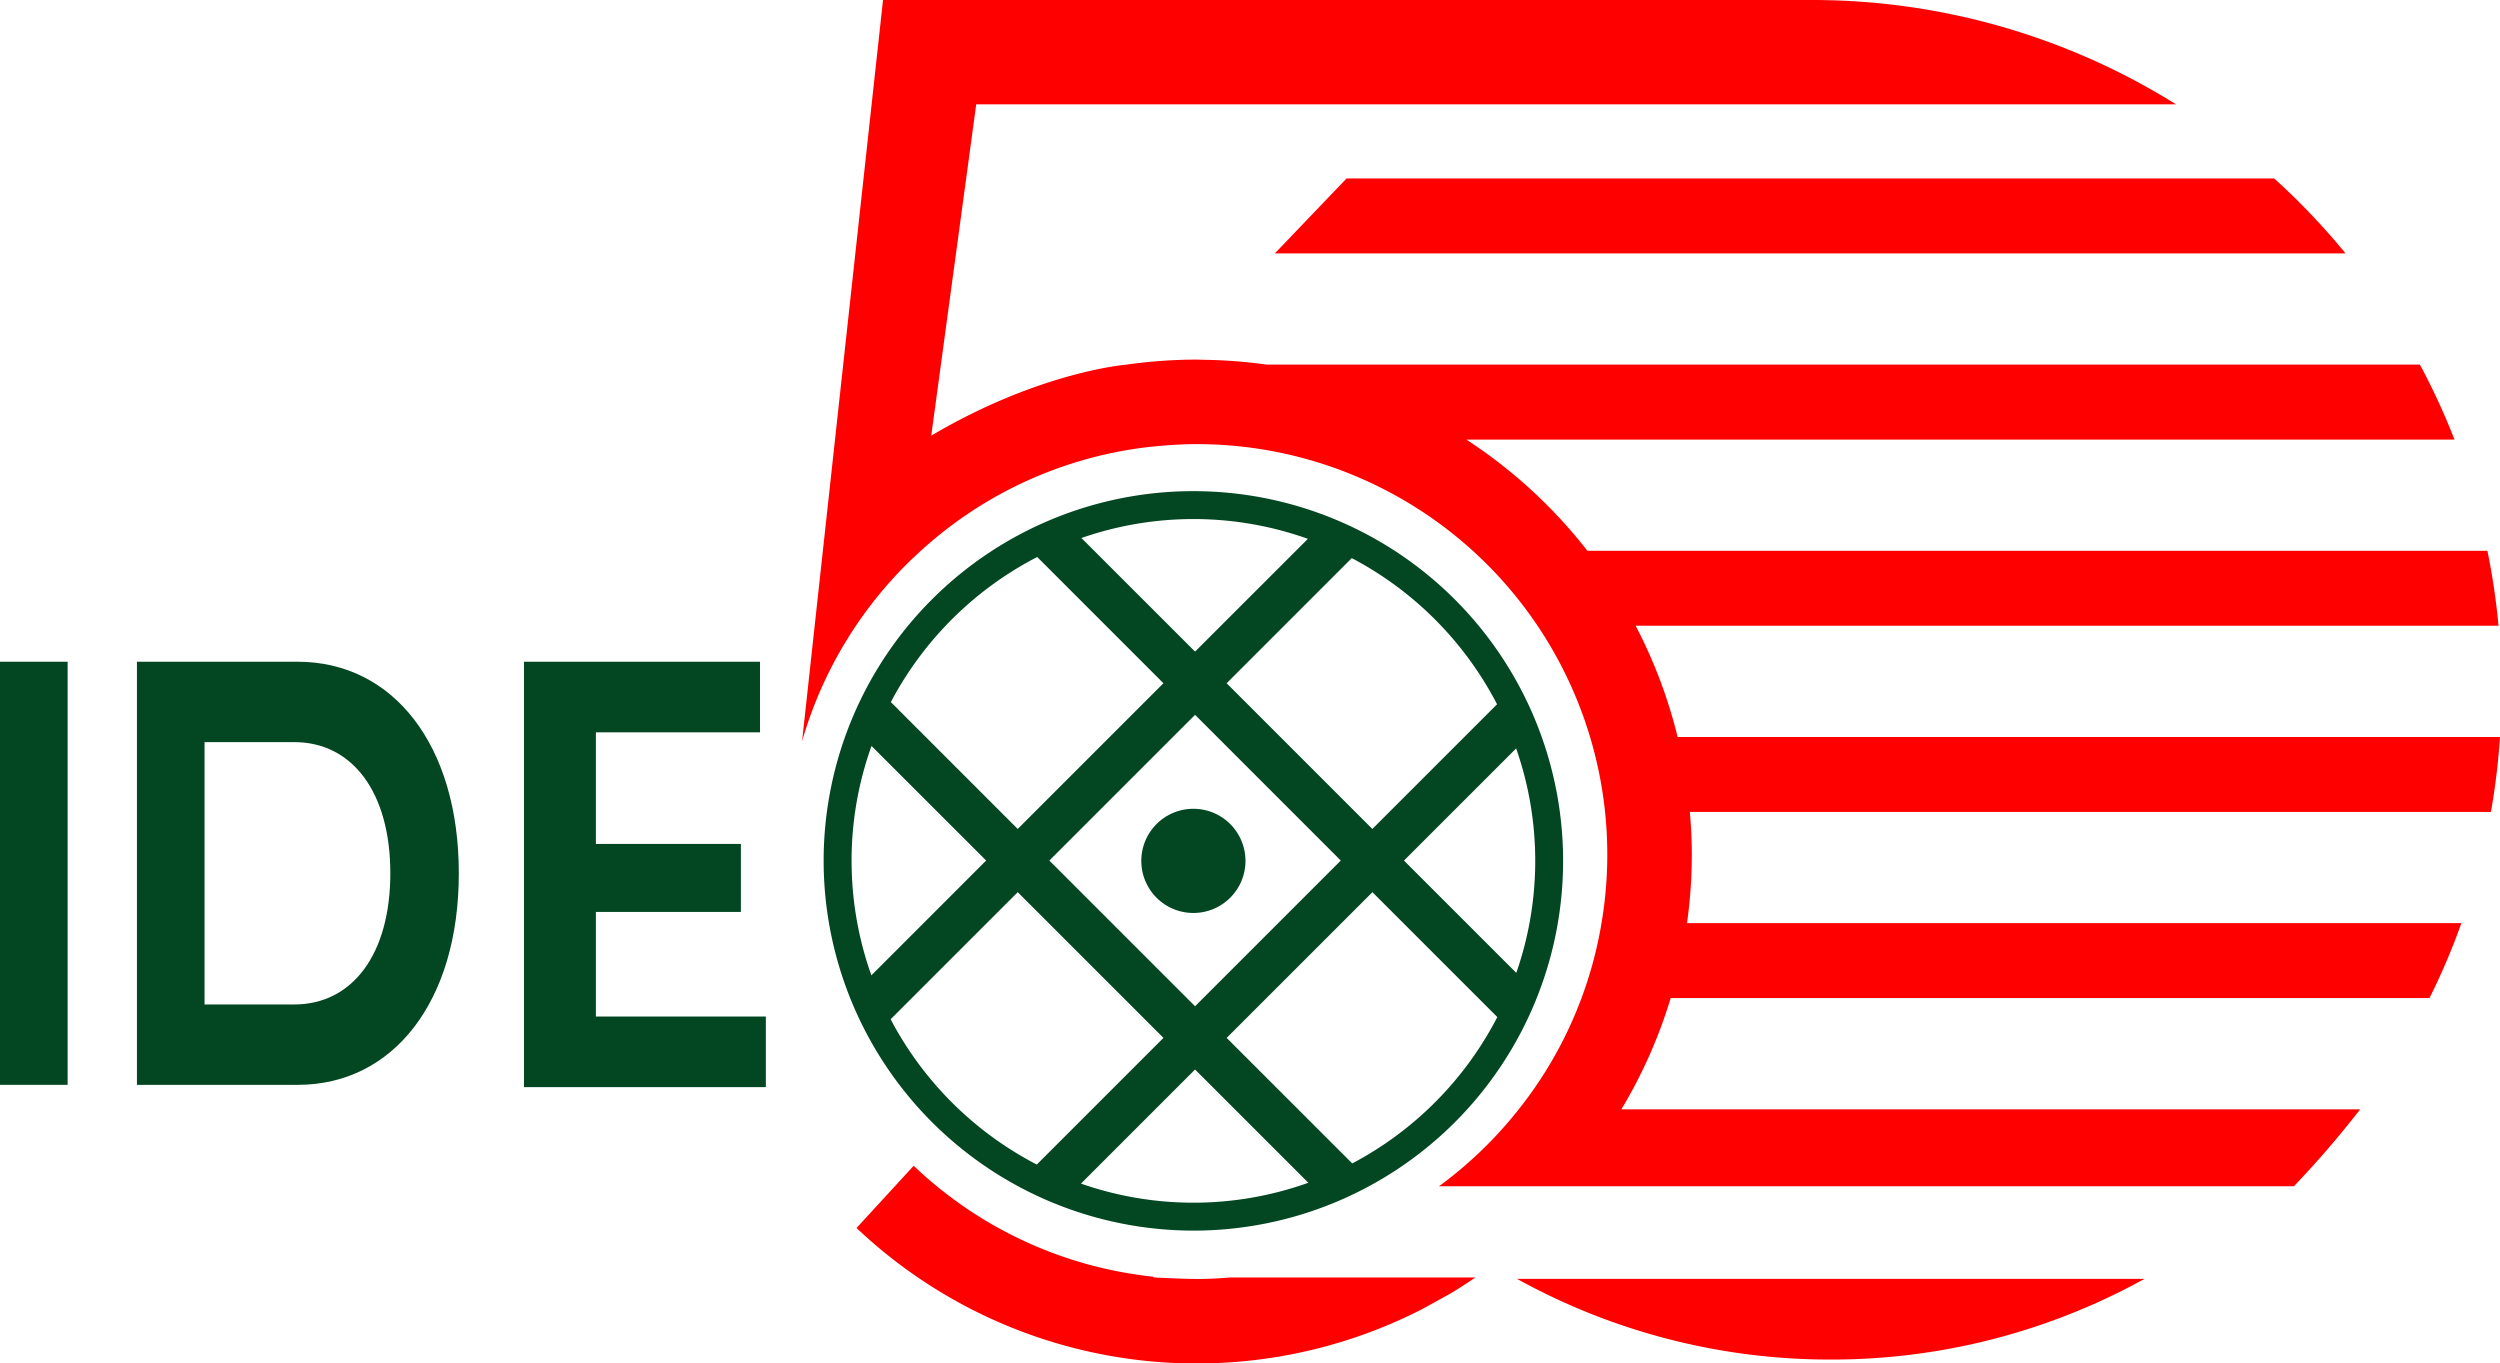
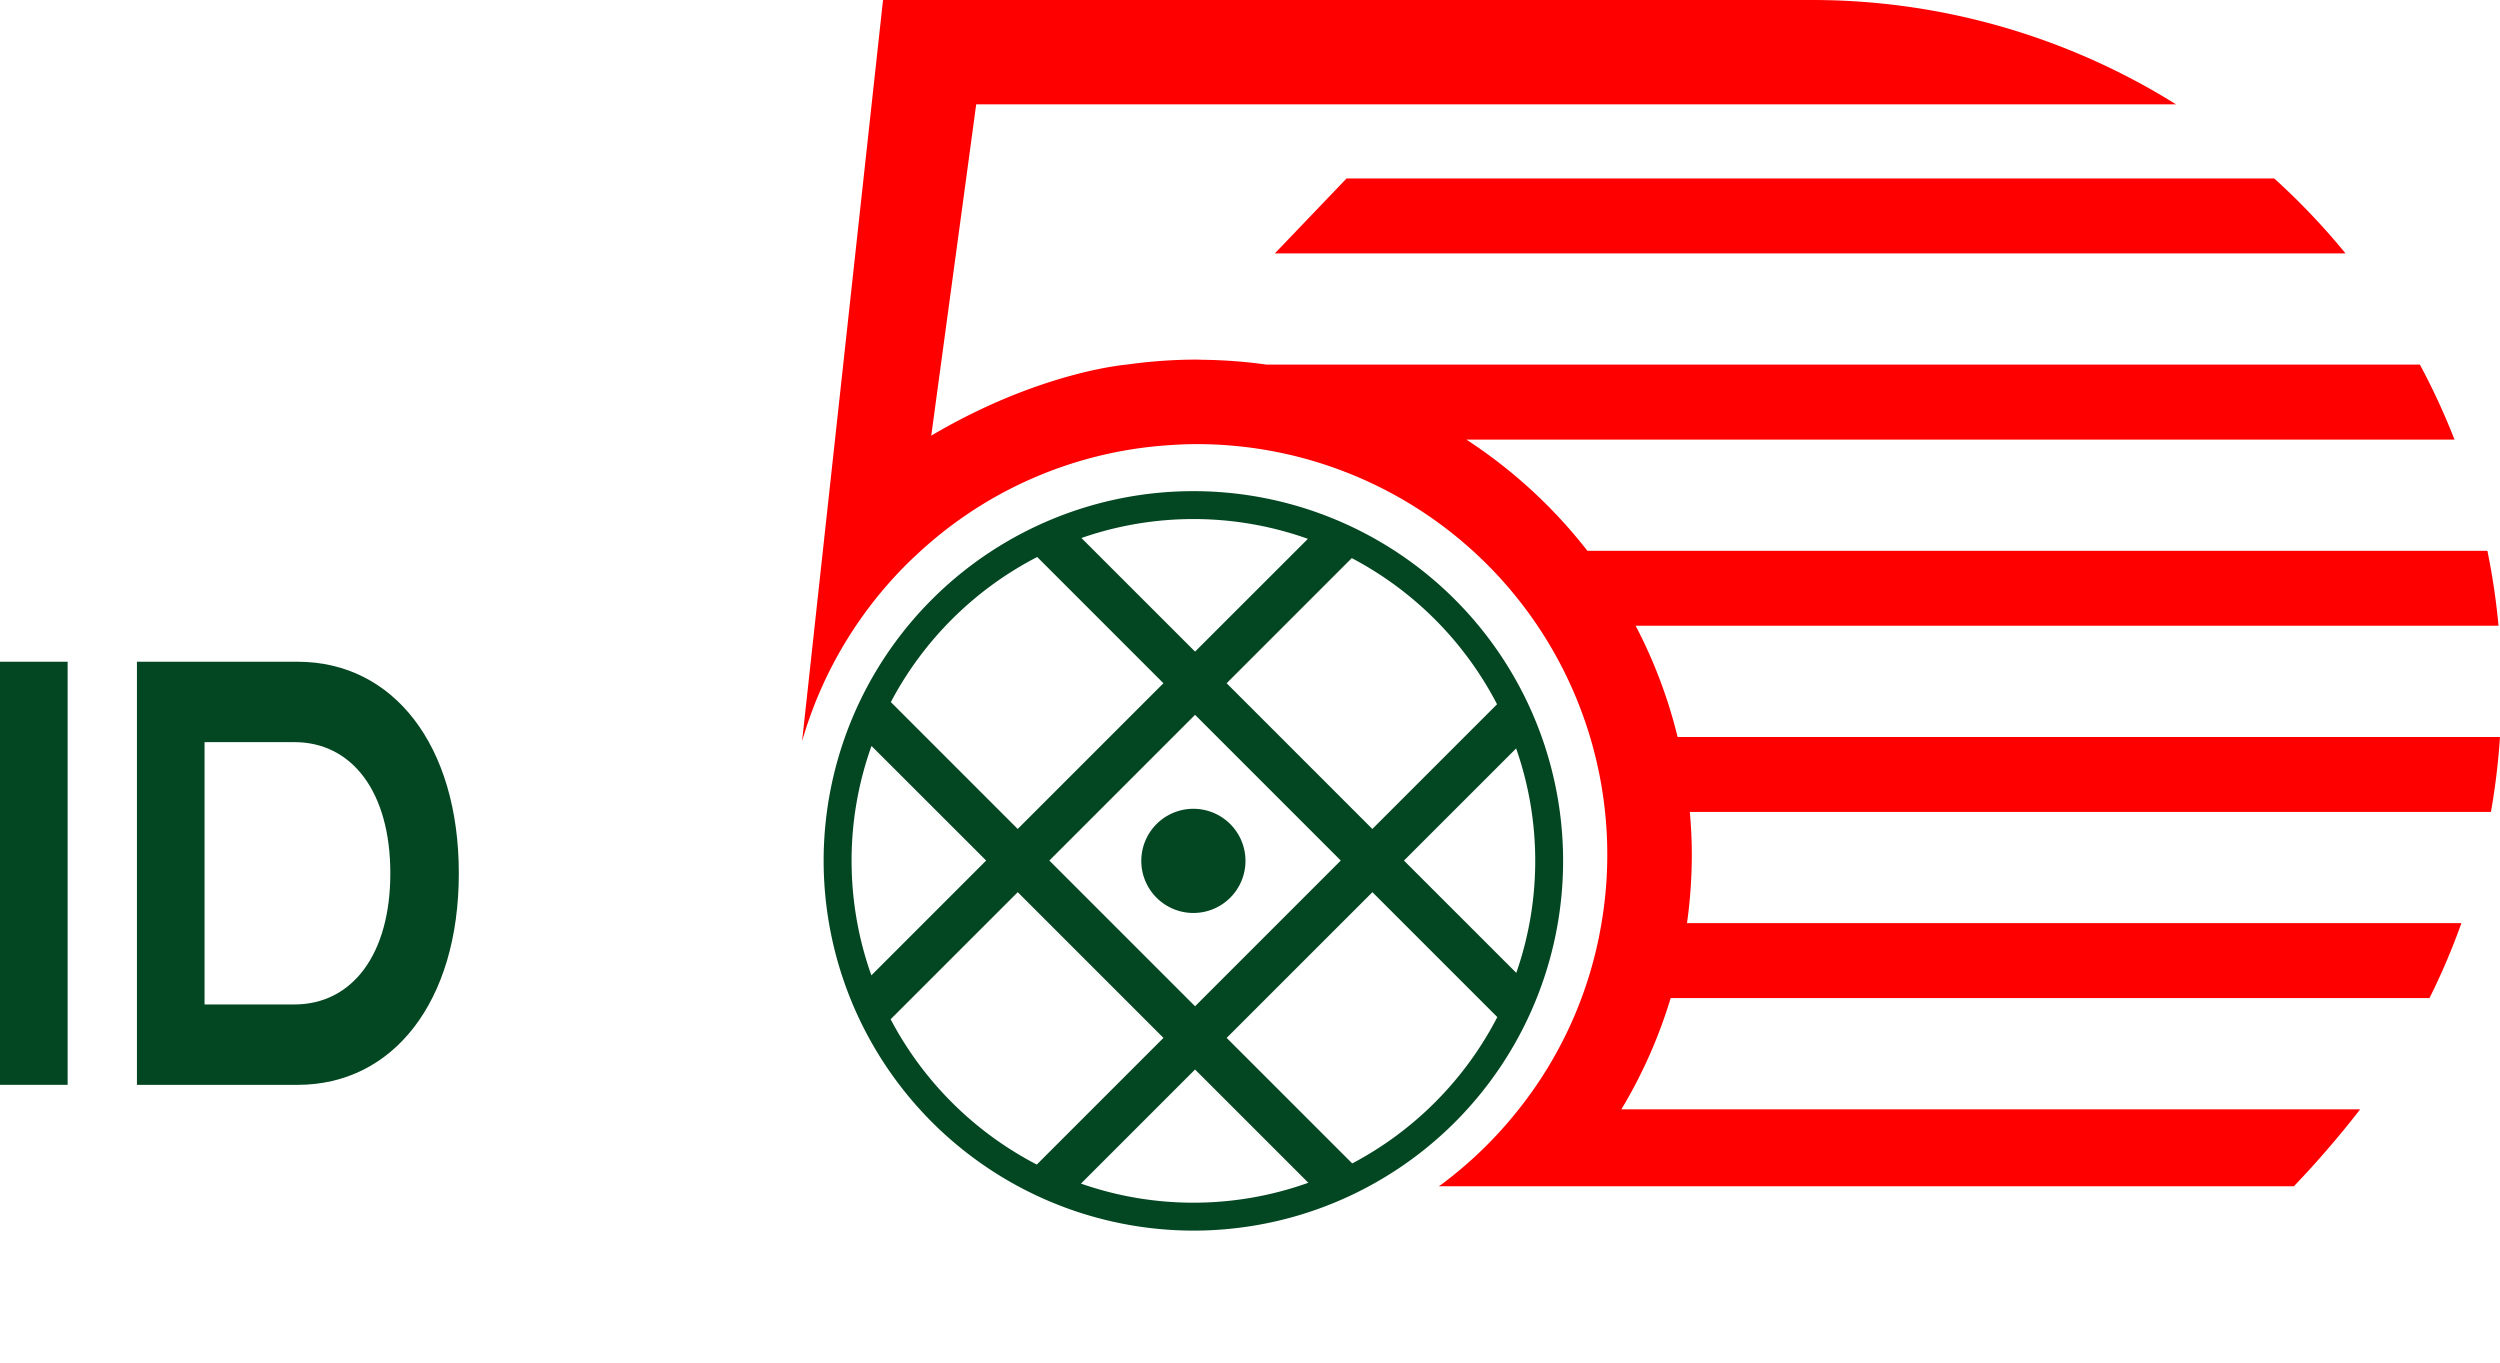
<svg xmlns="http://www.w3.org/2000/svg" id="グループ_12663" data-name="グループ 12663" width="252.206" height="137.552" viewBox="0 0 252.206 137.552">
  <path id="パス_14858" data-name="パス 14858" d="M0,0H6.822V42.684H0Z" transform="translate(0 66.757)" fill="#034722" />
  <g id="グループ_100" data-name="グループ 100" transform="translate(13.814)">
    <g id="グループ_103" data-name="グループ 103">
      <path id="パス_14851" data-name="パス 14851" d="M19.024,91.937H35.24c9.644,0,16.257,8.414,16.257,21.342s-6.612,21.342-16.257,21.342H19.024ZM34.9,126.511c5.854,0,9.687-5.06,9.687-13.232s-3.833-13.232-9.687-13.232H25.846v26.464Z" transform="translate(-19.024 -25.179)" fill="#034722" />
-       <path id="パス_14852" data-name="パス 14852" d="M97.2,127.732v7.121h-24.4V91.936h23.81v7.12H80.054v11.258H94.682v6.86H80.054v10.557Z" transform="translate(-33.754 -25.179)" fill="#034722" />
      <path id="パス_14853" data-name="パス 14853" d="M114.429,105.534a37.3,37.3,0,1,1,37.3,37.3h0a37.346,37.346,0,0,1-37.3-37.3m25.959,32.557a34.4,34.4,0,0,0,22.938-.085L151.9,126.581Zm-19.2-16.58a34.716,34.716,0,0,0,14.745,14.659l12.778-12.778-14.7-14.7Zm33.9,1.881,12.667,12.664a34.713,34.713,0,0,0,14.637-14.764l-12.6-12.6ZM137.2,105.5l14.7,14.7,14.7-14.7L151.9,90.8Zm-19.949.032a34.327,34.327,0,0,0,1.995,11.548l11.579-11.58L119.259,93.941a34.305,34.305,0,0,0-2.011,11.593m55.727-.032,11.331,11.329a34.356,34.356,0,0,0-.015-22.641ZM155.086,87.613l14.7,14.7,12.58-12.579A34.718,34.718,0,0,0,167.709,74.99Zm-33.877,1.9,12.8,12.8,14.7-14.7L135.974,74.877A34.714,34.714,0,0,0,121.21,89.512M140.435,72.96,151.9,84.422l11.383-11.377a34.383,34.383,0,0,0-22.845-.085Zm6.041,32.574a5.255,5.255,0,1,1,5.255,5.255,5.255,5.255,0,0,1-5.255-5.255Z" transform="translate(-45.153 -18.686)" fill="#034722" />
-       <path id="パス_14854" data-name="パス 14854" d="M242.413,185.817a65.237,65.237,0,0,0,31.645-8.137H210.768a65.237,65.237,0,0,0,31.645,8.137" transform="translate(-71.537 -48.662)" fill="red" />
-       <path id="パス_14855" data-name="パス 14855" d="M156.707,173.231c-1.12.091-2.249.153-3.392.153-1.184,0-4.35-.153-4.35-.153v-.074a41.273,41.273,0,0,1-24.2-11.195L119,168.24a49.907,49.907,0,0,0,57.059,8.186l2.864-1.58c.855-.511,1.688-1.055,2.507-1.615Z" transform="translate(-46.405 -44.357)" fill="red" />
      <path id="パス_14856" data-name="パス 14856" d="M177.268,32.353H285.13a70.078,70.078,0,0,0-7.194-7.56H184.351l-7.234,7.56Z" transform="translate(-62.321 -6.79)" fill="red" />
      <path id="パス_14857" data-name="パス 14857" d="M282.723,74.35H199.76a49.62,49.62,0,0,0-4.233-11.222h87.048a69.529,69.529,0,0,0-1.121-7.56H190.66a50.2,50.2,0,0,0-12.215-11.223h99.689a69.344,69.344,0,0,0-3.49-7.56H158.307a50.4,50.4,0,0,0-6.27-.487c-.266,0-.529-.02-.8-.02a50.381,50.381,0,0,0-7.065.506s-8.732.68-19.707,7.166L127.988,18,129,10.522H250.034A69.272,69.272,0,0,0,213.21,0H119.6l-5.81,53.195-2.357,21.584a41.389,41.389,0,0,1,11.131-18.426c.083-.08.172-.154.256-.233A41.081,41.081,0,0,1,148.06,44.938c1.051-.08,2.11-.134,3.181-.134a41.42,41.42,0,0,1,41.2,37.105,41.356,41.356,0,0,1-.359,11.222,41.015,41.015,0,0,1-8.353,18.783,41.676,41.676,0,0,1-7.772,7.56c-.093.069-.19.133-.284.2H261.93a99.05,99.05,0,0,0,6.687-7.761H194.086a49.657,49.657,0,0,0,4.973-11.223H275.61a69.113,69.113,0,0,0,3.221-7.56H200.707a50.312,50.312,0,0,0,.486-6.9c0-1.457-.076-2.9-.2-4.32h80.817a69.917,69.917,0,0,0,.912-7.56" transform="translate(-44.332 0)" fill="red" />
    </g>
  </g>
</svg>